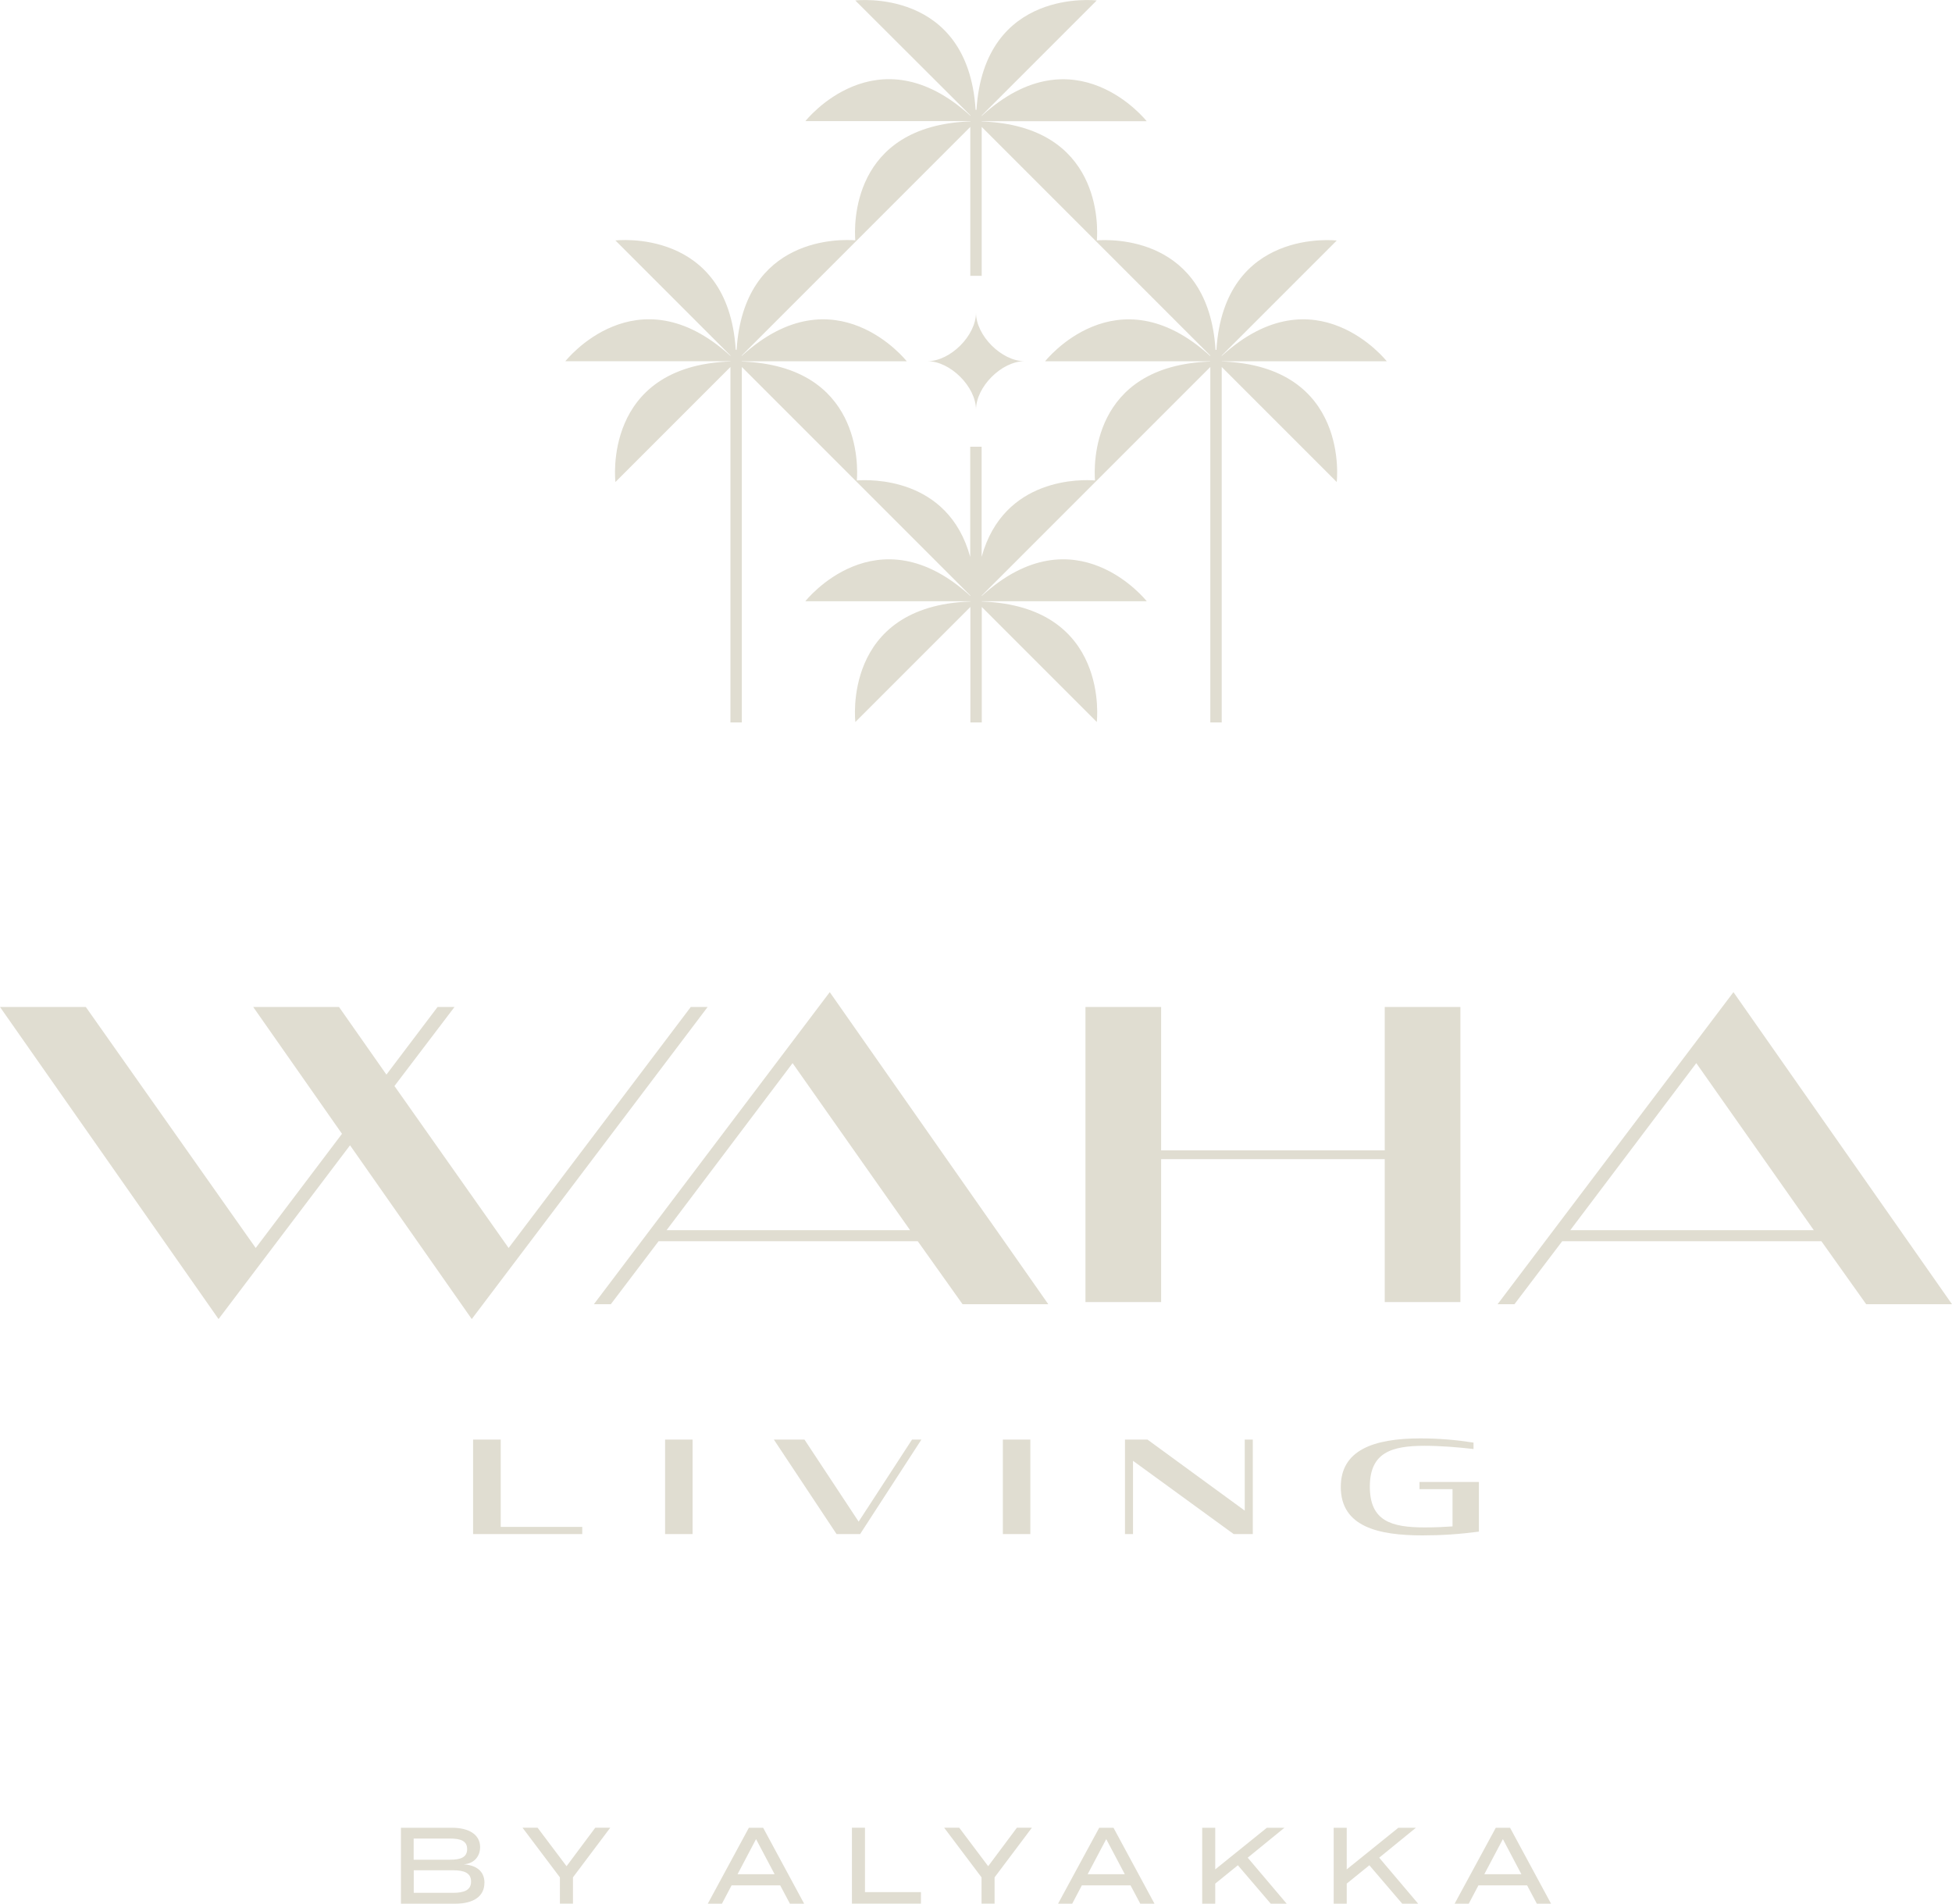
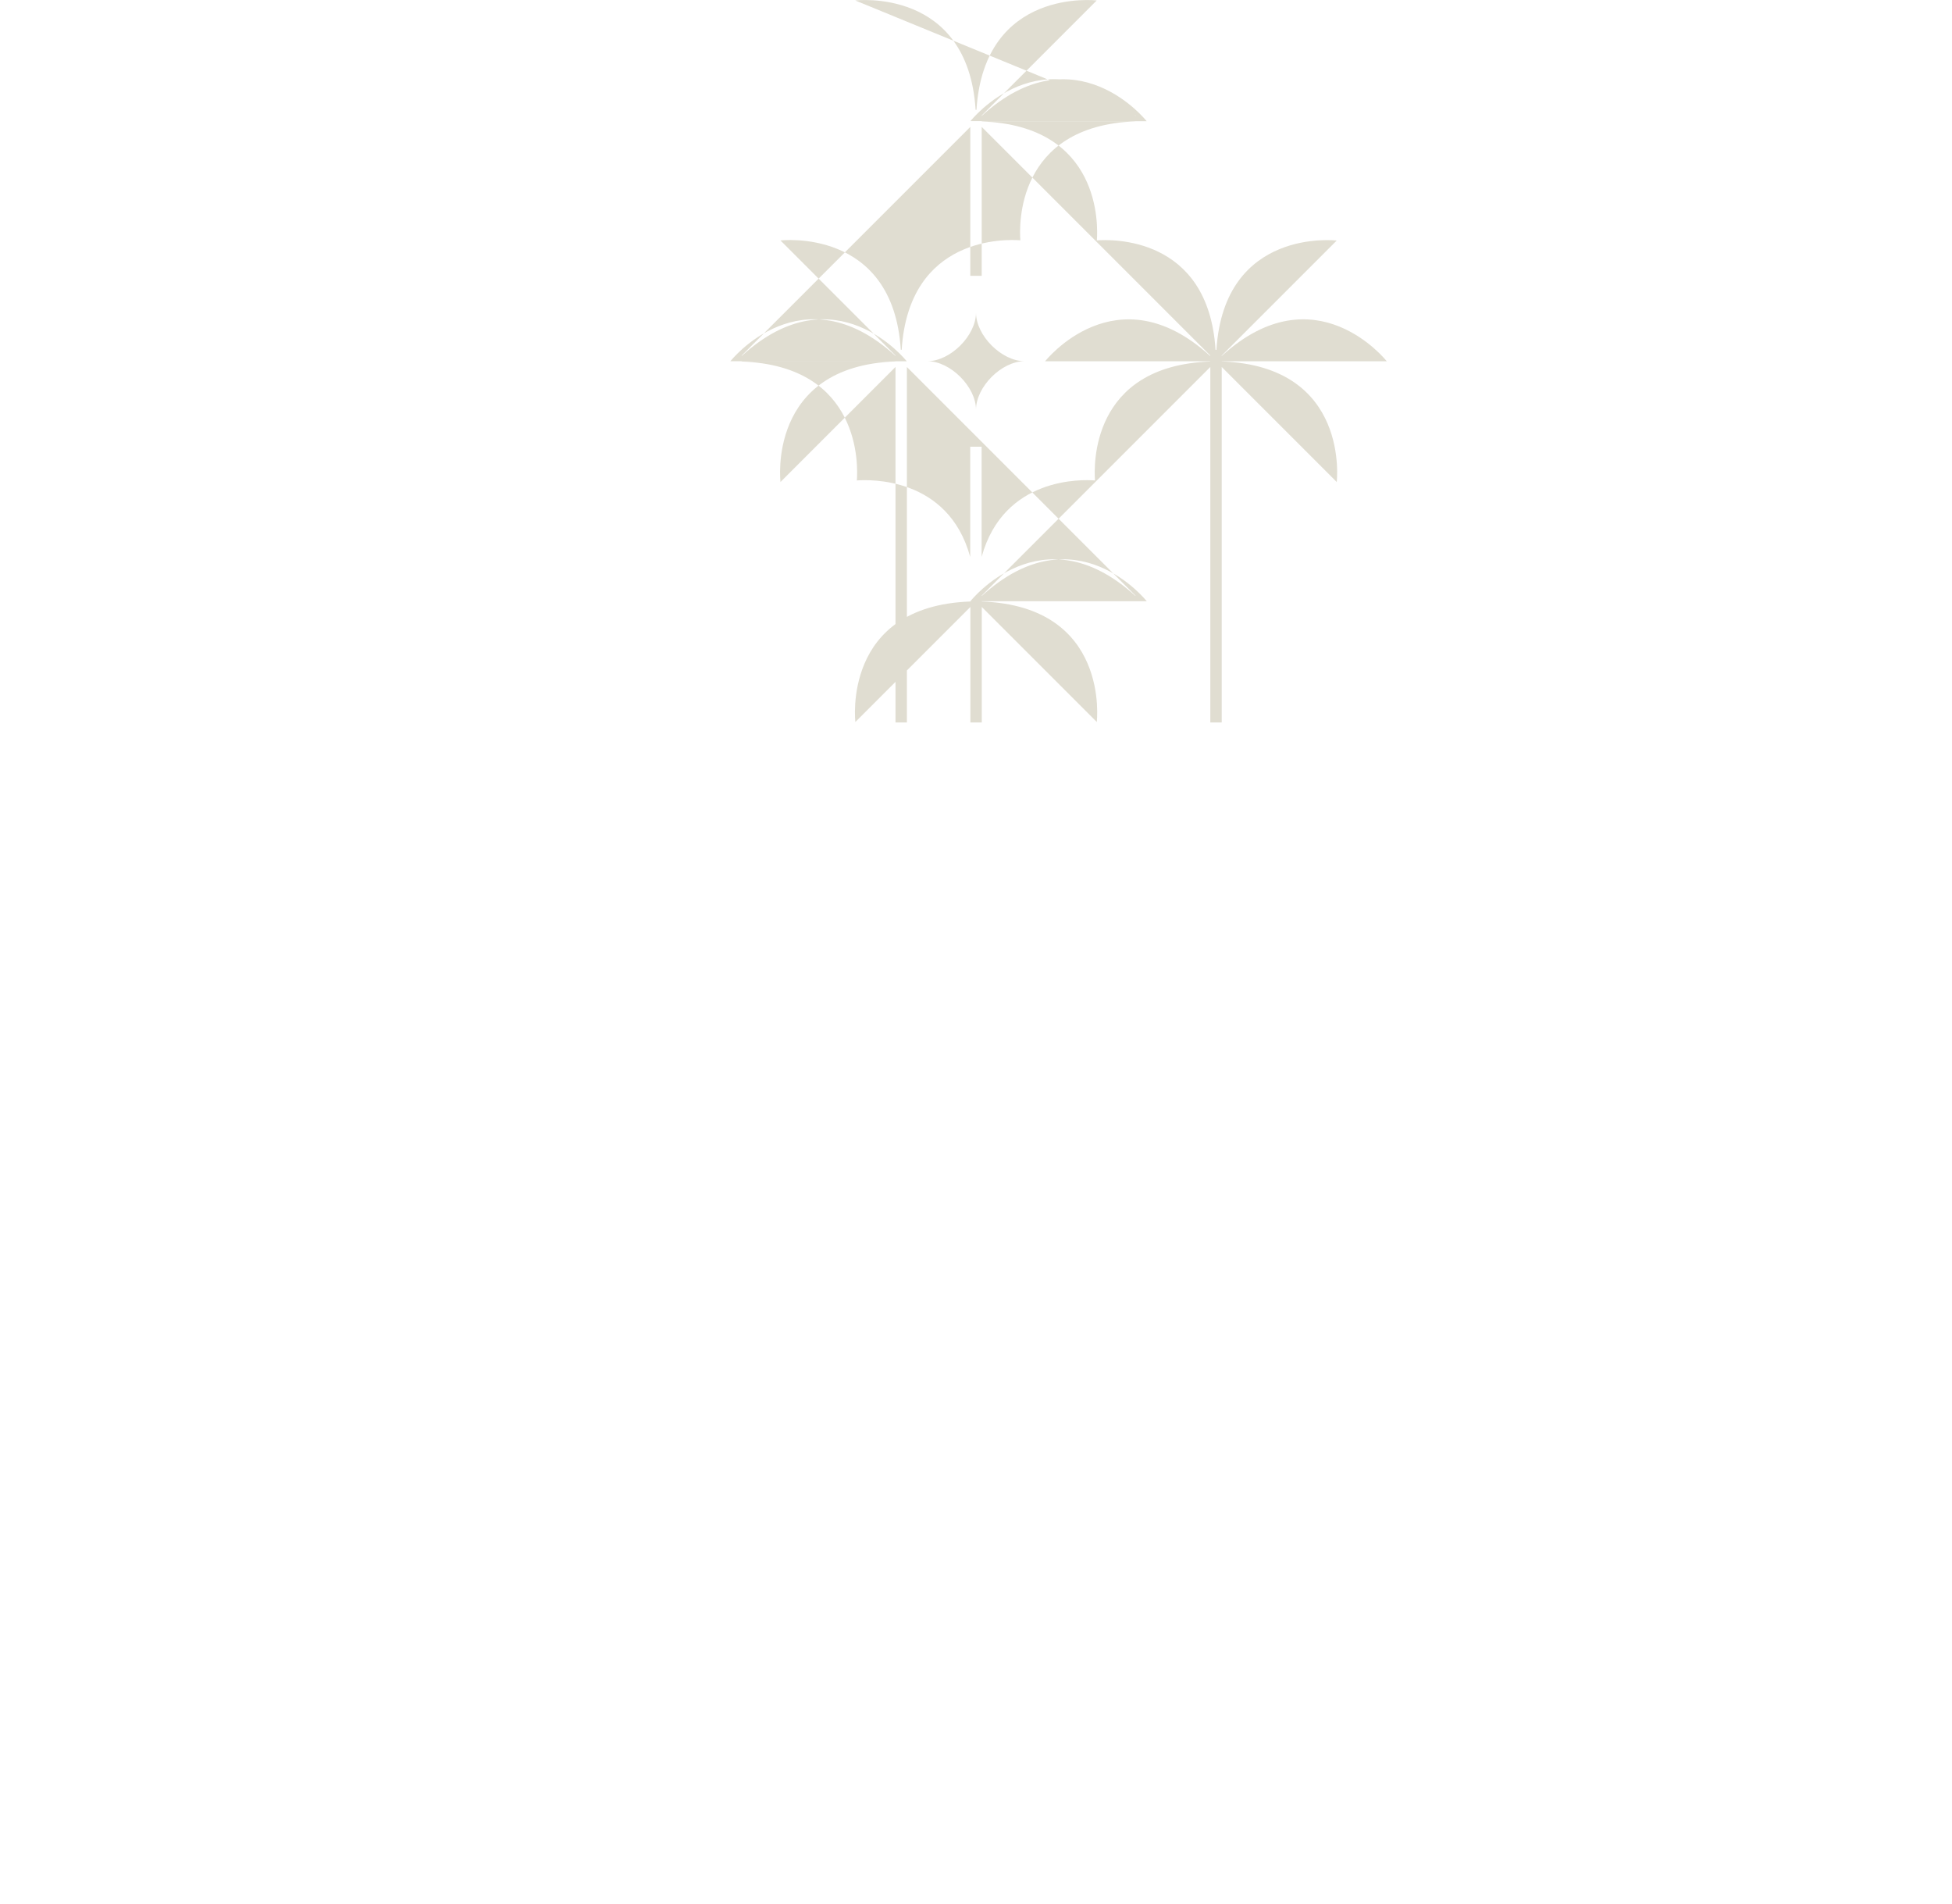
<svg xmlns="http://www.w3.org/2000/svg" id="Livello_2" data-name="Livello 2" viewBox="0 0 250 243.76">
  <defs>
    <style>
      .cls-1 {
        fill: #e0ddd1;
      }
    </style>
  </defs>
  <g id="Livello_1-2" data-name="Livello 1">
    <g>
-       <path class="cls-1" d="M90.63,128.94l-30.21,39.96-15.59-22.25-16.84,22.25L0,128.94h10.99l21.76,30.86,11.05-14.62-11.37-16.24h10.99l6.07,8.66,6.55-8.66h2.17l-7.69,10.12,14.62,20.74,23.33-30.86h2.17ZM85.37,157.52l16.14-21.39,15.05,21.39h-31.18ZM123.27,167h10.99l-27.99-39.96-30.21,39.96h2.17l6.12-8.07h33.19l5.74,8.07ZM177.35,128.94v18.36h-28.64v-18.36h-9.69v37.79h9.69v-18.3h28.64v18.3h9.69v-37.79h-9.69ZM201.11,157.52h31.19l-15.05-21.39-16.14,21.39ZM222.01,127.04l27.99,39.96h-10.99l-5.74-8.07h-33.19l-6.12,8.07h-2.16l30.21-39.96ZM60.59,196.43h13.98v-.92h-10.44v-11.18h-3.54v12.1ZM85.18,196.43h3.52v-12.1h-3.52v12.1ZM107.16,196.43h3l7.85-12.1h-1.2l-6.84,10.51-6.94-10.51h-3.92l8.03,12.1ZM128.44,196.43h3.52v-12.1h-3.52v12.1ZM157.99,196.43h2.46v-12.1h-1.03v9.1l-12.46-9.1h-2.88v12.1h1.03v-9.38l12.89,9.38ZM171.72,190.4c0,5.1,4.82,6.2,10.46,6.2,2.43,0,4.72-.15,7.23-.48v-6.36h-7.61v.92h4.23v4.77c-1.13.08-2.26.13-3.57.13-4.31,0-7.02-.84-7.02-5.22s2.79-5.23,7.02-5.23c2.05,0,4.21.18,6.26.41v-.82c-2.12-.33-4.35-.54-6.8-.54-6.12,0-10.2,1.57-10.2,6.21M62.04,241.09c0,1.75-1.43,2.67-3.72,2.67h-6.97v-9.72h6.57c2.14,0,3.57.88,3.57,2.47,0,1.11-.68,2.11-2.11,2.21,1.51.1,2.67.79,2.67,2.38ZM52.98,238.13h4.67c1.31,0,2.18-.29,2.18-1.36s-.87-1.35-2.18-1.35h-4.67v2.71ZM60.33,240.92c0-1.1-.88-1.44-2.33-1.44h-5.01v2.89h5.01c1.46,0,2.33-.35,2.33-1.44ZM68.85,234.03l3.71,4.93,3.68-4.93h1.92l-4.78,6.36v3.36h-1.67v-3.36l-4.79-6.36h1.93ZM99.94,241.41h-6.24l-1.24,2.35h-1.81l5.26-9.72h1.83l5.25,9.72h-1.82l-1.25-2.35ZM99.21,239.99l-2.38-4.5-2.37,4.5h4.75ZM117.95,242.28v1.47h-8.84v-9.72h1.67v8.25h7.17ZM122.85,234.03l3.71,4.93,3.68-4.93h1.92l-4.78,6.36v3.36h-1.67v-3.36l-4.79-6.36h1.93ZM144.8,241.41h-6.24l-1.24,2.35h-1.81l5.27-9.72h1.83l5.25,9.72h-1.82l-1.25-2.35ZM144.06,239.99l-2.38-4.5-2.38,4.5h4.75ZM162.75,243.76l-4.21-4.92-2.9,2.35v2.57h-1.67v-9.72h1.67v5.33l6.61-5.33h2.25l-4.7,3.83,4.99,5.89h-2.04ZM179.59,243.76l-4.21-4.92-2.9,2.35v2.57h-1.67v-9.72h1.67v5.33l6.61-5.33h2.25l-4.7,3.83,4.99,5.89h-2.04ZM195.59,241.41h-6.24l-1.24,2.35h-1.81l5.27-9.72h1.83l5.25,9.72h-1.82l-1.25-2.35ZM194.85,239.99l-2.37-4.5-2.38,4.5h4.75Z" />
-       <path class="cls-1" d="M155,45.52l-14.54-14.54-.19-.19-14.54-14.54v19.07h-1.46v-19.07l-14.64,14.64-14.64,14.64v.05c12-10.94,21.14.68,21.14.68h-21.14v.03c15.36.56,14.89,13.45,14.75,15.23,1.57-.12,11.7-.51,14.52,9.8v-14.12h1.46v14.11c2.83-10.3,12.96-9.92,14.52-9.79-.14-1.78-.61-14.67,14.75-15.23v-.03h-21.14s9.14-11.61,21.14-.68v-.05ZM156.47,46.28c16.5.6,14.73,15.44,14.73,15.44l-14.73-14.73v45.52h-1.46v-45.52l-14.54,14.54h0l-14.73,14.73v.05c11.99-10.94,21.13.68,21.13.68h-21.13v.03c16.5.6,14.73,15.43,14.73,15.43l-14.73-14.73v14.79h-1.46v-14.79l-14.73,14.73s-1.77-14.84,14.73-15.43v-.03h-21.14s9.14-11.62,21.14-.68v-.05l-14.73-14.73-14.54-14.54v45.52h-1.46v-45.52l-14.73,14.73s-1.77-14.84,14.73-15.44v-.03h-21.14s9.14-11.61,21.14-.68v-.05l-14.73-14.73s14.41-1.72,15.41,14h.11c.93-14.62,13.44-14.16,15.2-14.02-.14-1.78-.61-14.67,14.75-15.23v-.03h-21.14s9.14-11.62,21.14-.68v-.05L109.54.06s14.41-1.73,15.41,14h.11C126.06-1.67,140.46.06,140.46.06l-14.73,14.73v.05c11.99-10.94,21.13.68,21.13.68h-21.13v.03c15.36.56,14.89,13.44,14.75,15.23,1.75-.14,14.27-.6,15.2,14.02h.11c1-15.73,15.41-14,15.41-14l-14.73,14.73v.05c12-10.94,21.14.68,21.14.68h-21.14v.03M125,40.03c0,2.94-3.28,6.22-6.22,6.22,2.94,0,6.22,3.28,6.22,6.22,0-2.94,3.28-6.22,6.22-6.22-2.94,0-6.22-3.28-6.22-6.22" />
+       <path class="cls-1" d="M155,45.52l-14.54-14.54-.19-.19-14.54-14.54v19.07h-1.46v-19.07l-14.64,14.64-14.64,14.64v.05c12-10.94,21.14.68,21.14.68h-21.14v.03c15.36.56,14.89,13.45,14.75,15.23,1.57-.12,11.7-.51,14.52,9.8v-14.12h1.46v14.11c2.83-10.3,12.96-9.92,14.52-9.79-.14-1.78-.61-14.67,14.75-15.23v-.03h-21.14s9.14-11.61,21.14-.68v-.05ZM156.47,46.28c16.5.6,14.73,15.44,14.73,15.44l-14.73-14.73v45.52h-1.46v-45.52l-14.54,14.54h0l-14.73,14.73v.05c11.99-10.94,21.13.68,21.13.68h-21.13v.03c16.5.6,14.73,15.43,14.73,15.43l-14.73-14.73v14.79h-1.46v-14.79l-14.73,14.73s-1.77-14.84,14.73-15.43v-.03s9.14-11.62,21.14-.68v-.05l-14.73-14.73-14.54-14.54v45.52h-1.46v-45.52l-14.73,14.73s-1.77-14.84,14.73-15.44v-.03h-21.14s9.14-11.61,21.14-.68v-.05l-14.73-14.73s14.41-1.72,15.41,14h.11c.93-14.62,13.44-14.16,15.2-14.02-.14-1.78-.61-14.67,14.75-15.23v-.03h-21.14s9.14-11.62,21.14-.68v-.05L109.54.06s14.41-1.73,15.41,14h.11C126.06-1.67,140.46.06,140.46.06l-14.73,14.73v.05c11.99-10.94,21.13.68,21.13.68h-21.13v.03c15.36.56,14.89,13.44,14.75,15.23,1.75-.14,14.27-.6,15.2,14.02h.11c1-15.73,15.41-14,15.41-14l-14.73,14.73v.05c12-10.94,21.14.68,21.14.68h-21.14v.03M125,40.03c0,2.94-3.28,6.22-6.22,6.22,2.94,0,6.22,3.28,6.22,6.22,0-2.94,3.28-6.22,6.22-6.22-2.94,0-6.22-3.28-6.22-6.22" />
    </g>
  </g>
</svg>